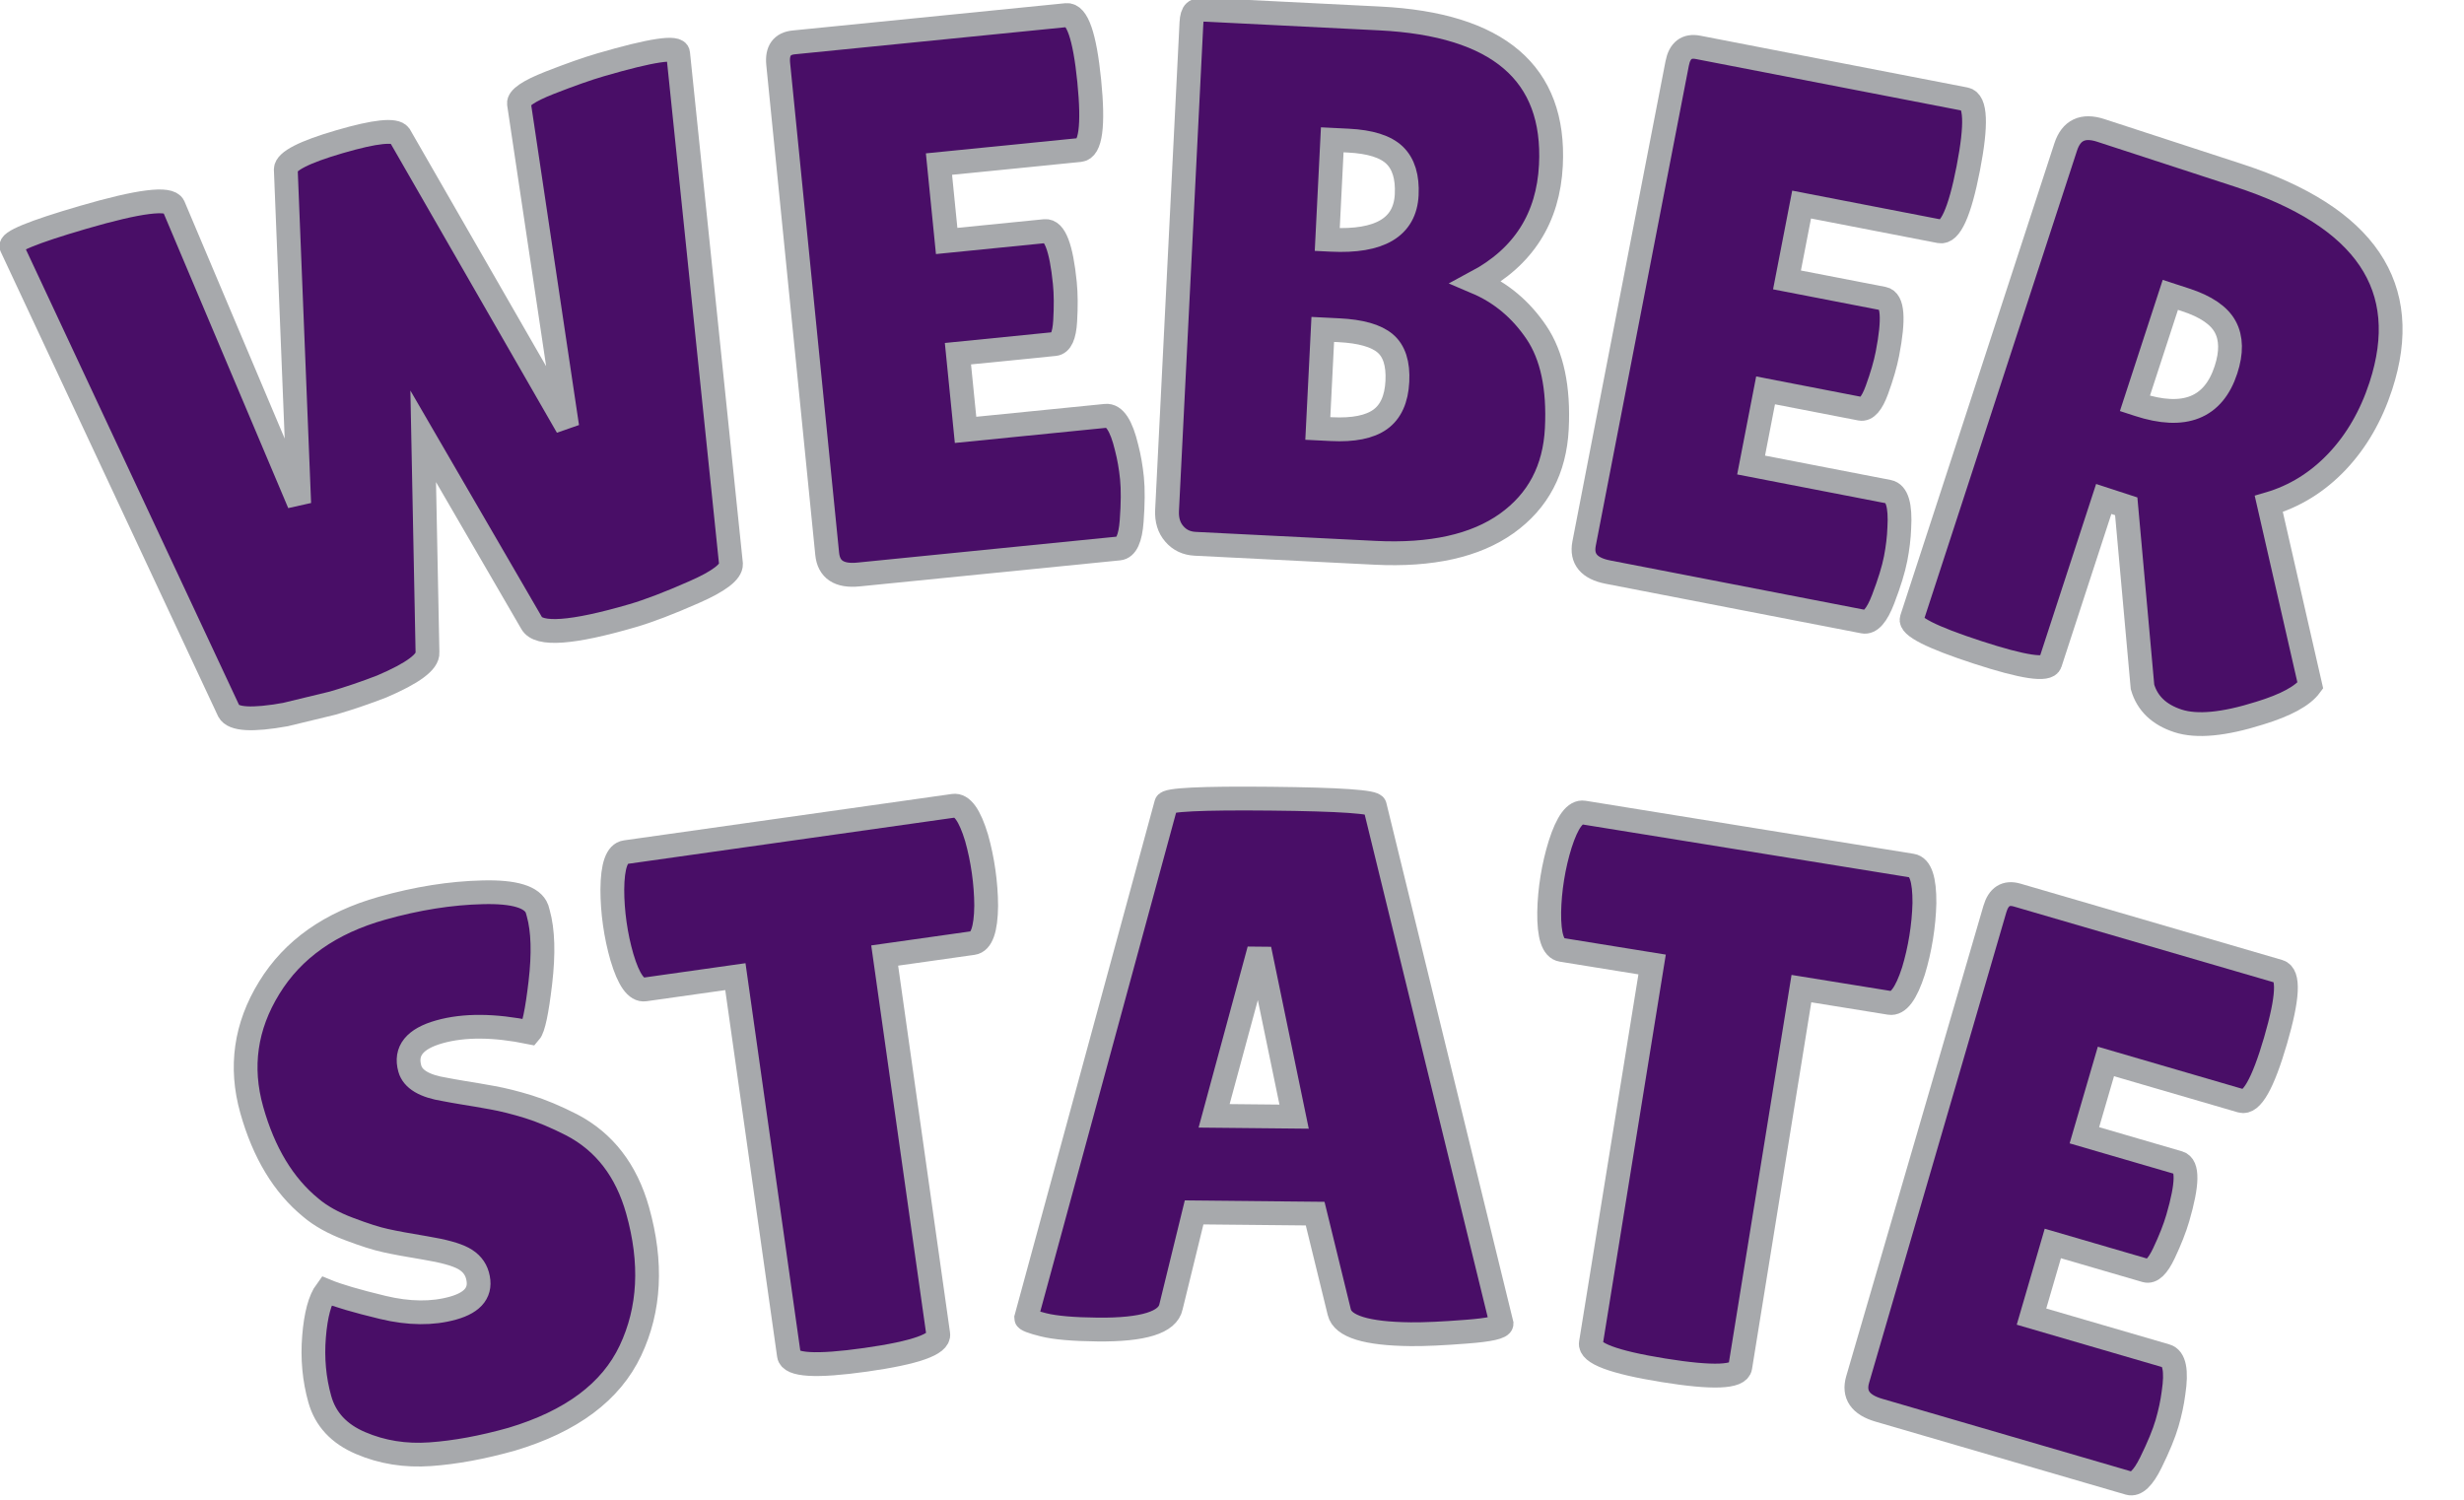
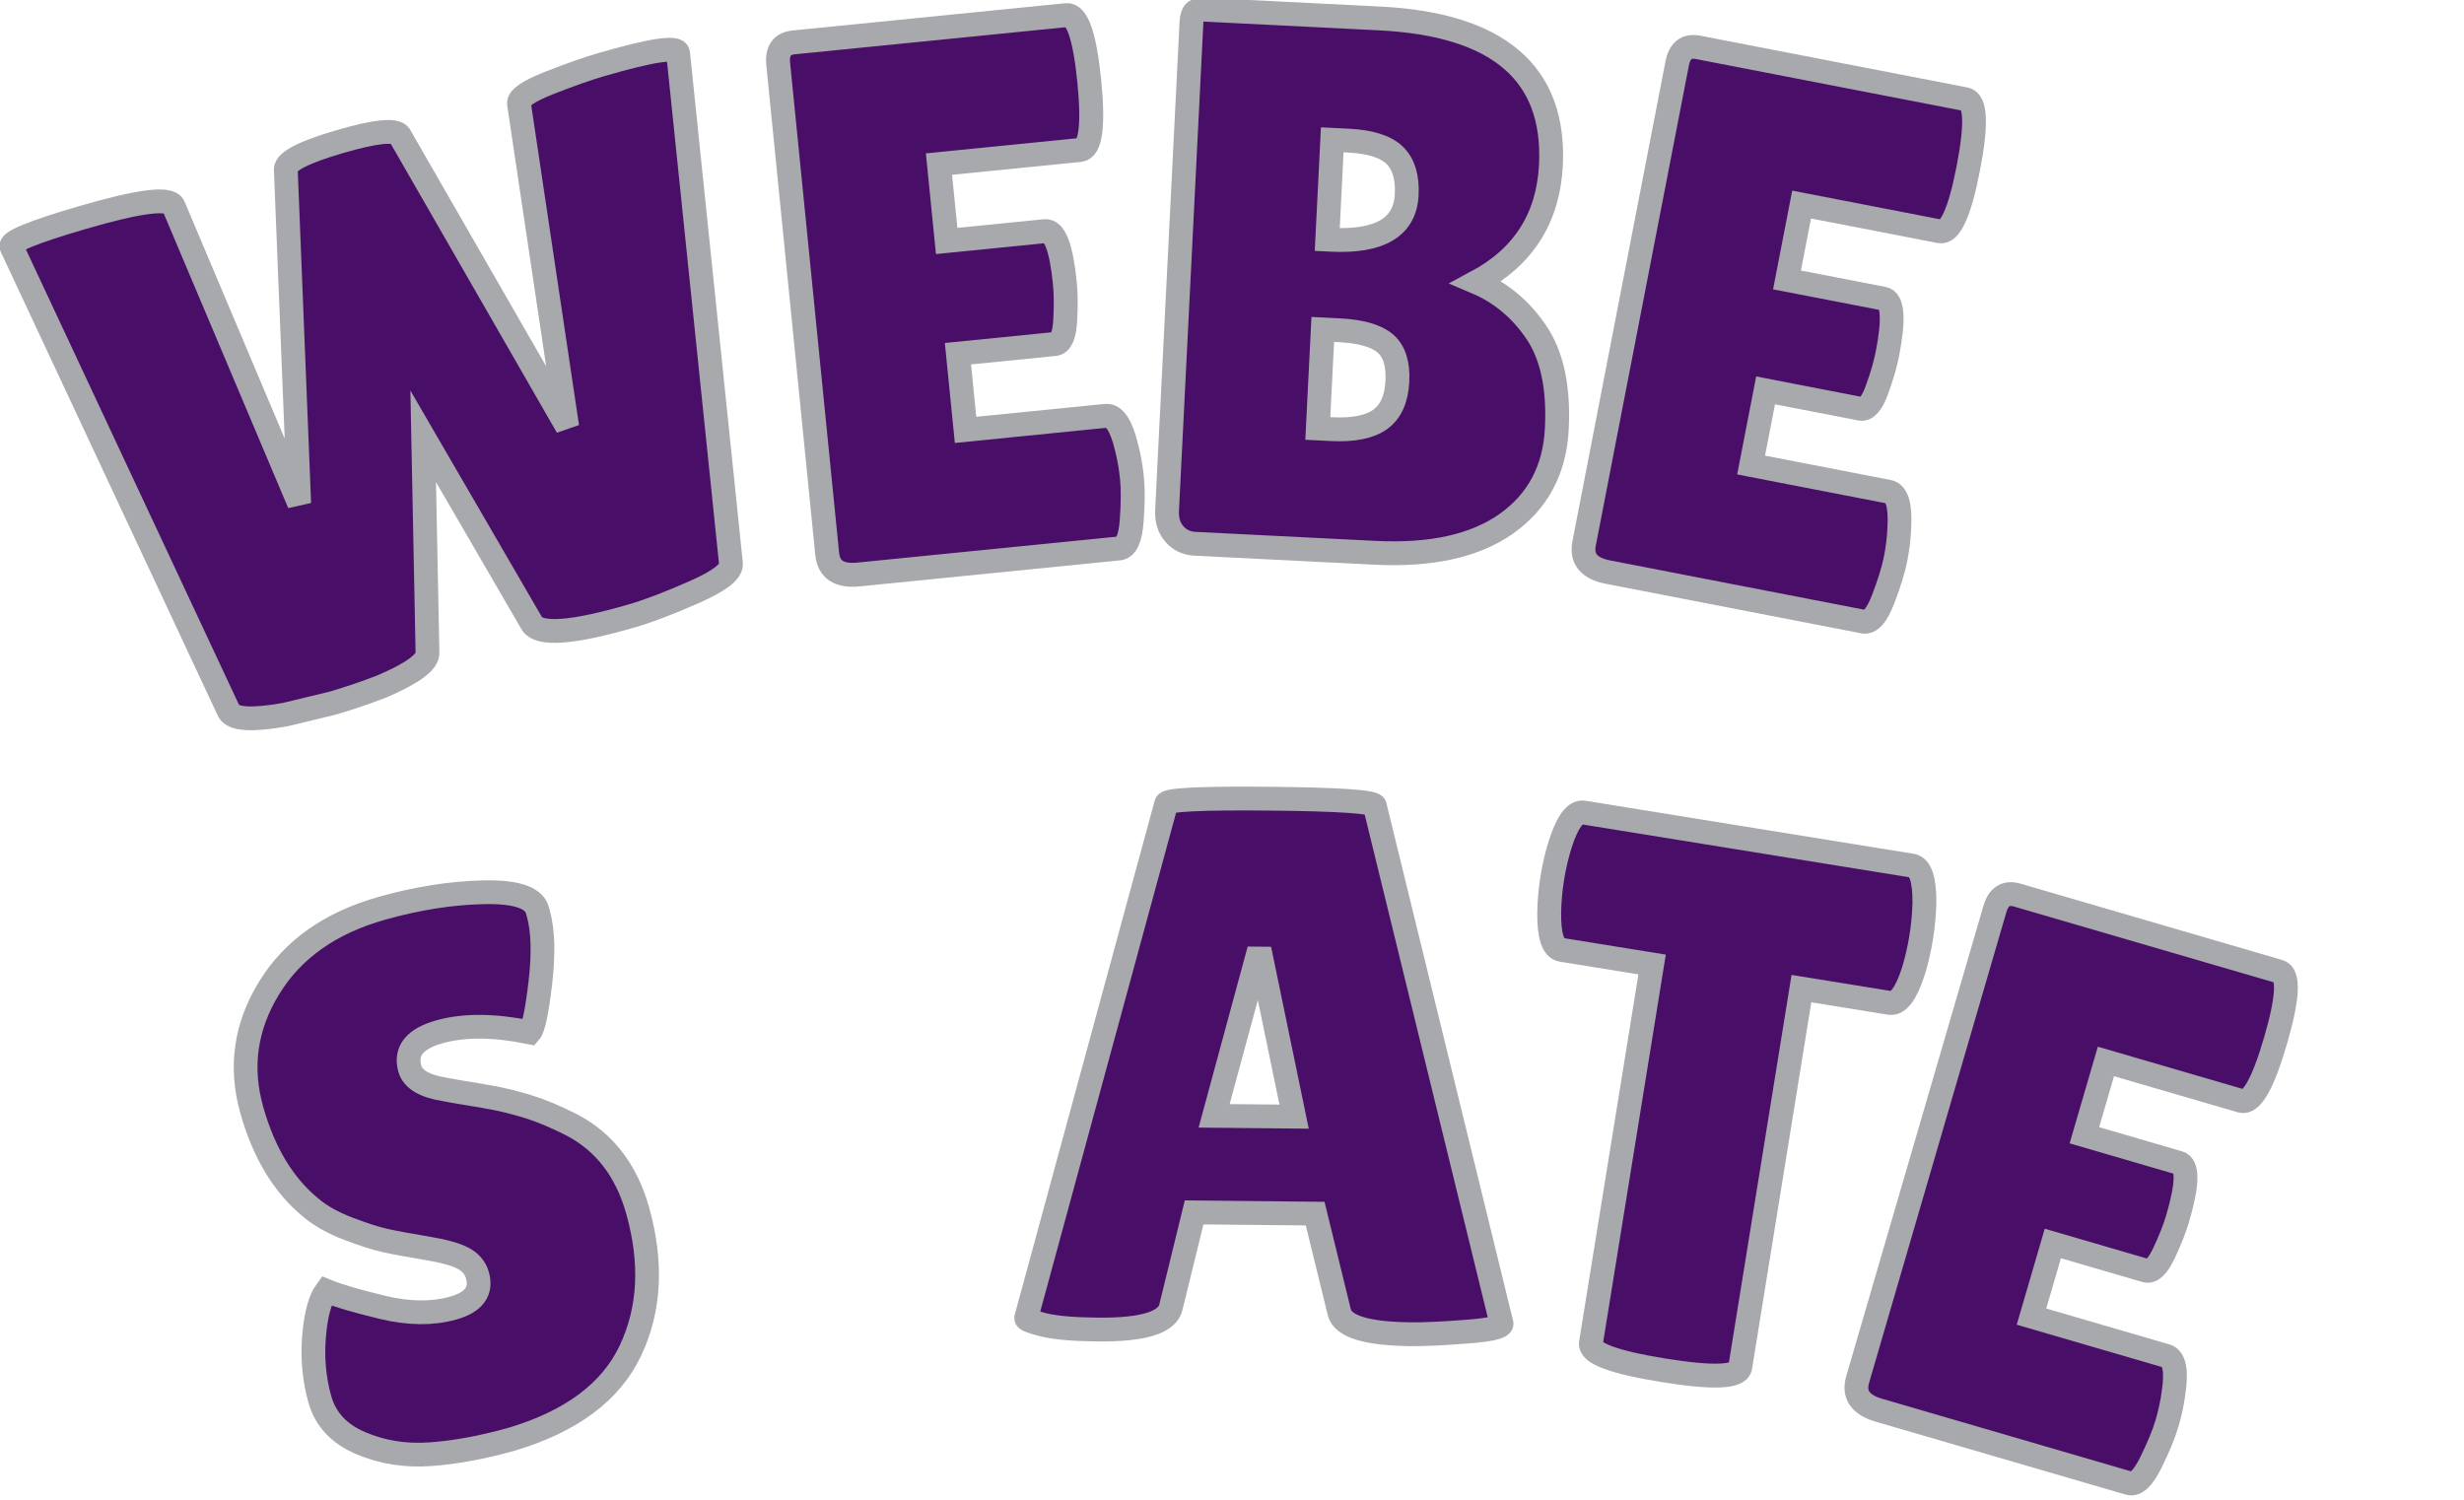
<svg xmlns="http://www.w3.org/2000/svg" version="1.1" width="207" height="126" viewBox="0 0 207 126" xml:space="preserve">
  <desc>Created with Fabric.js 5.3.0</desc>
  <defs>
</defs>
  <g transform="matrix(1 0 0 1 103.5 63)">
    <g style="">
      <g transform="matrix(0.96 -0.28 0.28 0.96 -68.45 -29.53)">
        <path style="stroke: rgb(167,169,172); stroke-width: 2; stroke-dasharray: none; stroke-linecap: butt; stroke-dashoffset: 0; stroke-linejoin: miter; stroke-miterlimit: 4; fill: rgb(73,14,103); fill-rule: nonzero; opacity: 1;" paint-order="stroke" transform=" translate(-30.49, 22.4)" d="M 7.94 -1.6 L 1.34 -44.16 Q 1.15 -44.86 7.81 -44.86 L 7.81 -44.86 Q 15.17 -44.86 15.36 -43.65 L 15.36 -43.65 L 18.5 -16.7 L 25.28 -43.97 Q 25.6 -44.93 30.27 -44.93 Q 34.94 -44.93 35.26 -44.03 L 35.26 -44.03 L 41.92 -16.58 L 45.63 -43.78 Q 45.76 -44.48 48.58 -44.74 Q 51.39 -44.99 53.12 -44.99 L 53.12 -44.99 Q 59.84 -44.99 59.65 -44.1 L 59.65 -44.1 L 51.9 -1.66 Q 51.65 -0.7 48.26 -0.26 Q 44.86 0.19 42.75 0.19 L 42.75 0.19 Q 34.82 0.19 34.43 -1.6 L 34.43 -1.6 L 30.08 -19.2 L 25.34 -1.66 Q 25.09 -0.51 20.86 0 L 20.86 0 Q 18.69 0.19 16.51 0.19 L 16.51 0.19 L 12.42 0 Q 8.19 -0.45 7.94 -1.6 L 7.94 -1.6 Z" stroke-linecap="round" />
      </g>
      <g transform="matrix(1 -0.1 0.1 1 -23.06 -38.19)">
        <path style="stroke: rgb(167,169,172); stroke-width: 2; stroke-dasharray: none; stroke-linecap: butt; stroke-dashoffset: 0; stroke-linejoin: miter; stroke-miterlimit: 4; fill: rgb(73,14,103); fill-rule: nonzero; opacity: 1;" paint-order="stroke" transform=" translate(-16.19, 22.4)" d="M 15.74 -27.01 L 24 -27.01 Q 25.22 -27.01 25.22 -22.53 L 25.22 -22.53 Q 25.22 -21.18 24.93 -19.36 Q 24.64 -17.54 23.87 -17.54 L 23.87 -17.54 L 15.74 -17.54 L 15.74 -11.14 L 27.52 -11.14 Q 28.61 -11.14 28.99 -8.32 L 28.99 -8.32 Q 29.18 -7.1 29.18 -5.73 Q 29.18 -4.35 28.8 -2.18 Q 28.42 0 27.52 0 L 27.52 0 L 5.63 0 Q 3.2 0 3.2 -1.98 L 3.2 -1.98 L 3.2 -43.14 Q 3.2 -44.8 4.67 -44.8 L 4.67 -44.8 L 27.58 -44.8 Q 28.93 -44.8 28.93 -39.14 Q 28.93 -33.47 27.58 -33.47 L 27.58 -33.47 L 15.74 -33.47 L 15.74 -27.01 Z" stroke-linecap="round" />
      </g>
      <g transform="matrix(1 0.05 -0.05 1 11.69 -39.03)">
        <path style="stroke: rgb(167,169,172); stroke-width: 2; stroke-dasharray: none; stroke-linecap: butt; stroke-dashoffset: 0; stroke-linejoin: miter; stroke-miterlimit: 4; fill: rgb(73,14,103); fill-rule: nonzero; opacity: 1;" paint-order="stroke" transform=" translate(-20.06, 22.4)" d="M 34.62 -33.22 L 34.62 -33.22 Q 34.62 -26.56 28.86 -23.1 L 28.86 -23.1 Q 32 -21.95 34.11 -19.14 Q 36.22 -16.32 36.22 -11.17 Q 36.22 -6.02 32.42 -3.01 Q 28.61 0 21.5 0 L 21.5 0 L 6.4 0 Q 5.31 0 4.61 -0.74 Q 3.9 -1.47 3.9 -2.69 L 3.9 -2.69 L 3.9 -43.65 Q 3.9 -44.35 4.13 -44.58 Q 4.35 -44.8 5.06 -44.8 L 5.06 -44.8 L 19.65 -44.8 Q 34.62 -44.8 34.62 -33.22 Z M 17.54 -34.43 L 16.19 -34.43 L 16.19 -26.05 L 16.51 -26.05 Q 22.66 -26.05 22.66 -30.14 L 22.66 -30.14 Q 22.66 -32.38 21.47 -33.41 Q 20.29 -34.43 17.54 -34.43 L 17.54 -34.43 Z M 17.54 -18.5 L 16.19 -18.5 L 16.19 -10.18 L 17.34 -10.18 Q 20.1 -10.18 21.38 -11.2 Q 22.66 -12.22 22.66 -14.46 Q 22.66 -16.7 21.47 -17.6 Q 20.29 -18.5 17.54 -18.5 L 17.54 -18.5 Z" stroke-linecap="round" />
      </g>
      <g transform="matrix(0.98 0.19 -0.19 0.98 46.19 -34.88)">
        <path style="stroke: rgb(167,169,172); stroke-width: 2; stroke-dasharray: none; stroke-linecap: butt; stroke-dashoffset: 0; stroke-linejoin: miter; stroke-miterlimit: 4; fill: rgb(73,14,103); fill-rule: nonzero; opacity: 1;" paint-order="stroke" transform=" translate(-16.19, 22.4)" d="M 15.74 -27.01 L 24 -27.01 Q 25.22 -27.01 25.22 -22.53 L 25.22 -22.53 Q 25.22 -21.18 24.93 -19.36 Q 24.64 -17.54 23.87 -17.54 L 23.87 -17.54 L 15.74 -17.54 L 15.74 -11.14 L 27.52 -11.14 Q 28.61 -11.14 28.99 -8.32 L 28.99 -8.32 Q 29.18 -7.1 29.18 -5.73 Q 29.18 -4.35 28.8 -2.18 Q 28.42 0 27.52 0 L 27.52 0 L 5.63 0 Q 3.2 0 3.2 -1.98 L 3.2 -1.98 L 3.2 -43.14 Q 3.2 -44.8 4.67 -44.8 L 4.67 -44.8 L 27.58 -44.8 Q 28.93 -44.8 28.93 -39.14 Q 28.93 -33.47 27.58 -33.47 L 27.58 -33.47 L 15.74 -33.47 L 15.74 -27.01 Z" stroke-linecap="round" />
      </g>
      <g transform="matrix(0.95 0.31 -0.31 0.95 79.69 -26.11)">
-         <path style="stroke: rgb(167,169,172); stroke-width: 2; stroke-dasharray: none; stroke-linecap: butt; stroke-dashoffset: 0; stroke-linejoin: miter; stroke-miterlimit: 4; fill: rgb(73,14,103); fill-rule: nonzero; opacity: 1;" paint-order="stroke" transform=" translate(-20, 22.21)" d="M 15.42 -15.42 L 15.42 -0.9 Q 15.42 0.13 9.34 0.13 L 9.34 0.13 Q 3.2 0.13 3.2 -0.83 L 3.2 -0.83 L 3.2 -42.56 Q 3.2 -44.8 5.57 -44.8 L 5.57 -44.8 L 17.79 -44.8 Q 34.62 -44.8 34.62 -31.68 L 34.62 -31.68 Q 34.62 -27.71 33.09 -24.48 Q 31.55 -21.25 28.74 -19.33 L 28.74 -19.33 L 36.8 -5.89 Q 36.29 -4.35 33.47 -2.37 L 33.47 -2.37 Q 29.63 0.38 27.14 0.38 Q 24.64 0.38 23.42 -1.41 L 23.42 -1.41 L 17.41 -15.42 L 15.42 -15.42 Z M 16.77 -33.47 L 15.42 -33.47 L 15.42 -23.87 L 15.74 -23.87 Q 21.82 -23.87 21.82 -28.93 L 21.82 -28.93 Q 21.82 -31.23 20.64 -32.35 Q 19.46 -33.47 16.77 -33.47 L 16.77 -33.47 Z" stroke-linecap="round" />
-       </g>
+         </g>
      <g transform="matrix(0.96 -0.27 0.27 0.96 -66.35 35.72)">
-         <path style="stroke: rgb(167,169,172); stroke-width: 2; stroke-dasharray: none; stroke-linecap: butt; stroke-dashoffset: 0; stroke-linejoin: miter; stroke-miterlimit: 4; fill: rgb(73,14,103); fill-rule: nonzero; opacity: 1;" paint-order="stroke" transform=" translate(-16.9, 22.37)" d="M 4.86 -15.62 L 4.86 -15.62 Q 6.08 -14.66 9.06 -12.99 Q 12.03 -11.33 14.75 -11.33 Q 17.47 -11.33 17.47 -13.44 L 17.47 -13.44 Q 17.47 -14.4 16.7 -15.14 Q 15.94 -15.87 13.89 -16.83 Q 11.84 -17.79 10.82 -18.34 Q 9.79 -18.88 8.1 -20.13 Q 6.4 -21.38 5.5 -22.72 L 5.5 -22.72 Q 2.94 -26.37 2.94 -32 Q 2.94 -37.63 7.14 -41.5 Q 11.33 -45.38 18.11 -45.38 L 18.11 -45.38 Q 22.72 -45.38 26.62 -44.38 Q 30.53 -43.39 30.66 -41.79 L 30.66 -41.79 Q 30.66 -41.6 30.66 -41.41 L 30.66 -41.41 Q 30.66 -39.17 29.25 -35.74 Q 27.84 -32.32 27.26 -31.94 L 27.26 -31.94 Q 23.17 -34.05 19.94 -34.05 Q 16.7 -34.05 16.7 -31.74 L 16.7 -31.74 Q 16.7 -30.34 19.07 -29.25 L 19.07 -29.25 Q 19.58 -28.99 20.54 -28.54 Q 21.5 -28.1 22.75 -27.49 Q 24 -26.88 25.44 -25.95 Q 26.88 -25.02 28.54 -23.49 L 28.54 -23.49 Q 31.94 -20.29 31.94 -15.04 L 31.94 -15.04 Q 31.94 -8.19 28.16 -3.84 Q 24.38 0.51 16.51 0.64 L 16.51 0.64 Q 12.67 0.64 9.57 0 Q 6.46 -0.64 4.16 -2.5 Q 1.86 -4.35 1.86 -6.98 Q 1.86 -9.6 2.82 -12.19 Q 3.78 -14.78 4.86 -15.62 Z" stroke-linecap="round" />
+         <path style="stroke: rgb(167,169,172); stroke-width: 2; stroke-dasharray: none; stroke-linecap: butt; stroke-dashoffset: 0; stroke-linejoin: miter; stroke-miterlimit: 4; fill: rgb(73,14,103); fill-rule: nonzero; opacity: 1;" paint-order="stroke" transform=" translate(-16.9, 22.37)" d="M 4.86 -15.62 L 4.86 -15.62 Q 6.08 -14.66 9.06 -12.99 Q 12.03 -11.33 14.75 -11.33 Q 17.47 -11.33 17.47 -13.44 L 17.47 -13.44 Q 17.47 -14.4 16.7 -15.14 Q 15.94 -15.87 13.89 -16.83 Q 11.84 -17.79 10.82 -18.34 Q 9.79 -18.88 8.1 -20.13 Q 6.4 -21.38 5.5 -22.72 L 5.5 -22.72 Q 2.94 -26.37 2.94 -32 Q 2.94 -37.63 7.14 -41.5 Q 11.33 -45.38 18.11 -45.38 L 18.11 -45.38 Q 22.72 -45.38 26.62 -44.38 Q 30.53 -43.39 30.66 -41.79 L 30.66 -41.79 L 30.66 -41.41 Q 30.66 -39.17 29.25 -35.74 Q 27.84 -32.32 27.26 -31.94 L 27.26 -31.94 Q 23.17 -34.05 19.94 -34.05 Q 16.7 -34.05 16.7 -31.74 L 16.7 -31.74 Q 16.7 -30.34 19.07 -29.25 L 19.07 -29.25 Q 19.58 -28.99 20.54 -28.54 Q 21.5 -28.1 22.75 -27.49 Q 24 -26.88 25.44 -25.95 Q 26.88 -25.02 28.54 -23.49 L 28.54 -23.49 Q 31.94 -20.29 31.94 -15.04 L 31.94 -15.04 Q 31.94 -8.19 28.16 -3.84 Q 24.38 0.51 16.51 0.64 L 16.51 0.64 Q 12.67 0.64 9.57 0 Q 6.46 -0.64 4.16 -2.5 Q 1.86 -4.35 1.86 -6.98 Q 1.86 -9.6 2.82 -12.19 Q 3.78 -14.78 4.86 -15.62 Z" stroke-linecap="round" />
      </g>
      <g transform="matrix(0.99 -0.14 0.14 0.99 -34.02 28.95)">
-         <path style="stroke: rgb(167,169,172); stroke-width: 2; stroke-dasharray: none; stroke-linecap: butt; stroke-dashoffset: 0; stroke-linejoin: miter; stroke-miterlimit: 4; fill: rgb(73,14,103); fill-rule: nonzero; opacity: 1;" paint-order="stroke" transform=" translate(-16.03, 22.27)" d="M 22.46 -33.15 L 22.46 -1.02 Q 22.46 0.26 16.13 0.26 Q 9.79 0.26 9.79 -1.02 L 9.79 -1.02 L 9.79 -33.15 L 2.11 -33.15 Q 1.02 -33.15 0.58 -36.1 L 0.58 -36.1 Q 0.38 -37.5 0.38 -38.98 Q 0.38 -40.45 0.58 -41.86 L 0.58 -41.86 Q 1.02 -44.8 2.11 -44.8 L 2.11 -44.8 L 29.95 -44.8 Q 31.04 -44.8 31.49 -41.86 L 31.49 -41.86 Q 31.68 -40.45 31.68 -38.98 Q 31.68 -37.5 31.49 -36.1 L 31.49 -36.1 Q 31.04 -33.15 29.95 -33.15 L 29.95 -33.15 L 22.46 -33.15 Z" stroke-linecap="round" />
-       </g>
+         </g>
      <g transform="matrix(1 0.01 -0.01 1 2.89 26.54)">
        <path style="stroke: rgb(167,169,172); stroke-width: 2; stroke-dasharray: none; stroke-linecap: butt; stroke-dashoffset: 0; stroke-linejoin: miter; stroke-miterlimit: 4; fill: rgb(73,14,103); fill-rule: nonzero; opacity: 1;" paint-order="stroke" transform=" translate(-20.93, 22.3)" d="M 33.28 0.13 L 33.28 0.13 Q 27.71 0.13 27.26 -1.66 L 27.26 -1.66 L 25.15 -9.92 L 14.98 -9.92 L 13.12 -1.98 Q 12.74 0 6.98 0 L 6.98 0 Q 3.9 0 2.43 -0.35 Q 0.96 -0.7 0.96 -0.9 L 0.96 -0.9 L 12.29 -44.22 Q 12.29 -44.74 21.06 -44.74 Q 29.82 -44.74 29.82 -44.22 L 29.82 -44.22 L 40.9 -0.83 Q 40.9 -0.38 37.95 -0.13 Q 35.01 0.13 33.28 0.13 Z M 20.03 -31.3 L 16.58 -18.05 L 23.3 -18.05 L 20.42 -31.3 L 20.03 -31.3 Z" stroke-linecap="round" />
      </g>
      <g transform="matrix(0.99 0.16 -0.16 0.99 39.73 29.8)">
        <path style="stroke: rgb(167,169,172); stroke-width: 2; stroke-dasharray: none; stroke-linecap: butt; stroke-dashoffset: 0; stroke-linejoin: miter; stroke-miterlimit: 4; fill: rgb(73,14,103); fill-rule: nonzero; opacity: 1;" paint-order="stroke" transform=" translate(-16.03, 22.27)" d="M 22.46 -33.15 L 22.46 -1.02 Q 22.46 0.26 16.13 0.26 Q 9.79 0.26 9.79 -1.02 L 9.79 -1.02 L 9.79 -33.15 L 2.11 -33.15 Q 1.02 -33.15 0.58 -36.1 L 0.58 -36.1 Q 0.38 -37.5 0.38 -38.98 Q 0.38 -40.45 0.58 -41.86 L 0.58 -41.86 Q 1.02 -44.8 2.11 -44.8 L 2.11 -44.8 L 29.95 -44.8 Q 31.04 -44.8 31.49 -41.86 L 31.49 -41.86 Q 31.68 -40.45 31.68 -38.98 Q 31.68 -37.5 31.49 -36.1 L 31.49 -36.1 Q 31.04 -33.15 29.95 -33.15 L 29.95 -33.15 L 22.46 -33.15 Z" stroke-linecap="round" />
      </g>
      <g transform="matrix(0.96 0.28 -0.28 0.96 70.75 36.93)">
        <path style="stroke: rgb(167,169,172); stroke-width: 2; stroke-dasharray: none; stroke-linecap: butt; stroke-dashoffset: 0; stroke-linejoin: miter; stroke-miterlimit: 4; fill: rgb(73,14,103); fill-rule: nonzero; opacity: 1;" paint-order="stroke" transform=" translate(-16.19, 22.4)" d="M 15.74 -27.01 L 24 -27.01 Q 25.22 -27.01 25.22 -22.53 L 25.22 -22.53 Q 25.22 -21.18 24.93 -19.36 Q 24.64 -17.54 23.87 -17.54 L 23.87 -17.54 L 15.74 -17.54 L 15.74 -11.14 L 27.52 -11.14 Q 28.61 -11.14 28.99 -8.32 L 28.99 -8.32 Q 29.18 -7.1 29.18 -5.73 Q 29.18 -4.35 28.8 -2.18 Q 28.42 0 27.52 0 L 27.52 0 L 5.63 0 Q 3.2 0 3.2 -1.98 L 3.2 -1.98 L 3.2 -43.14 Q 3.2 -44.8 4.67 -44.8 L 4.67 -44.8 L 27.58 -44.8 Q 28.93 -44.8 28.93 -39.14 Q 28.93 -33.47 27.58 -33.47 L 27.58 -33.47 L 15.74 -33.47 L 15.74 -27.01 Z" stroke-linecap="round" />
      </g>
    </g>
  </g>
</svg>